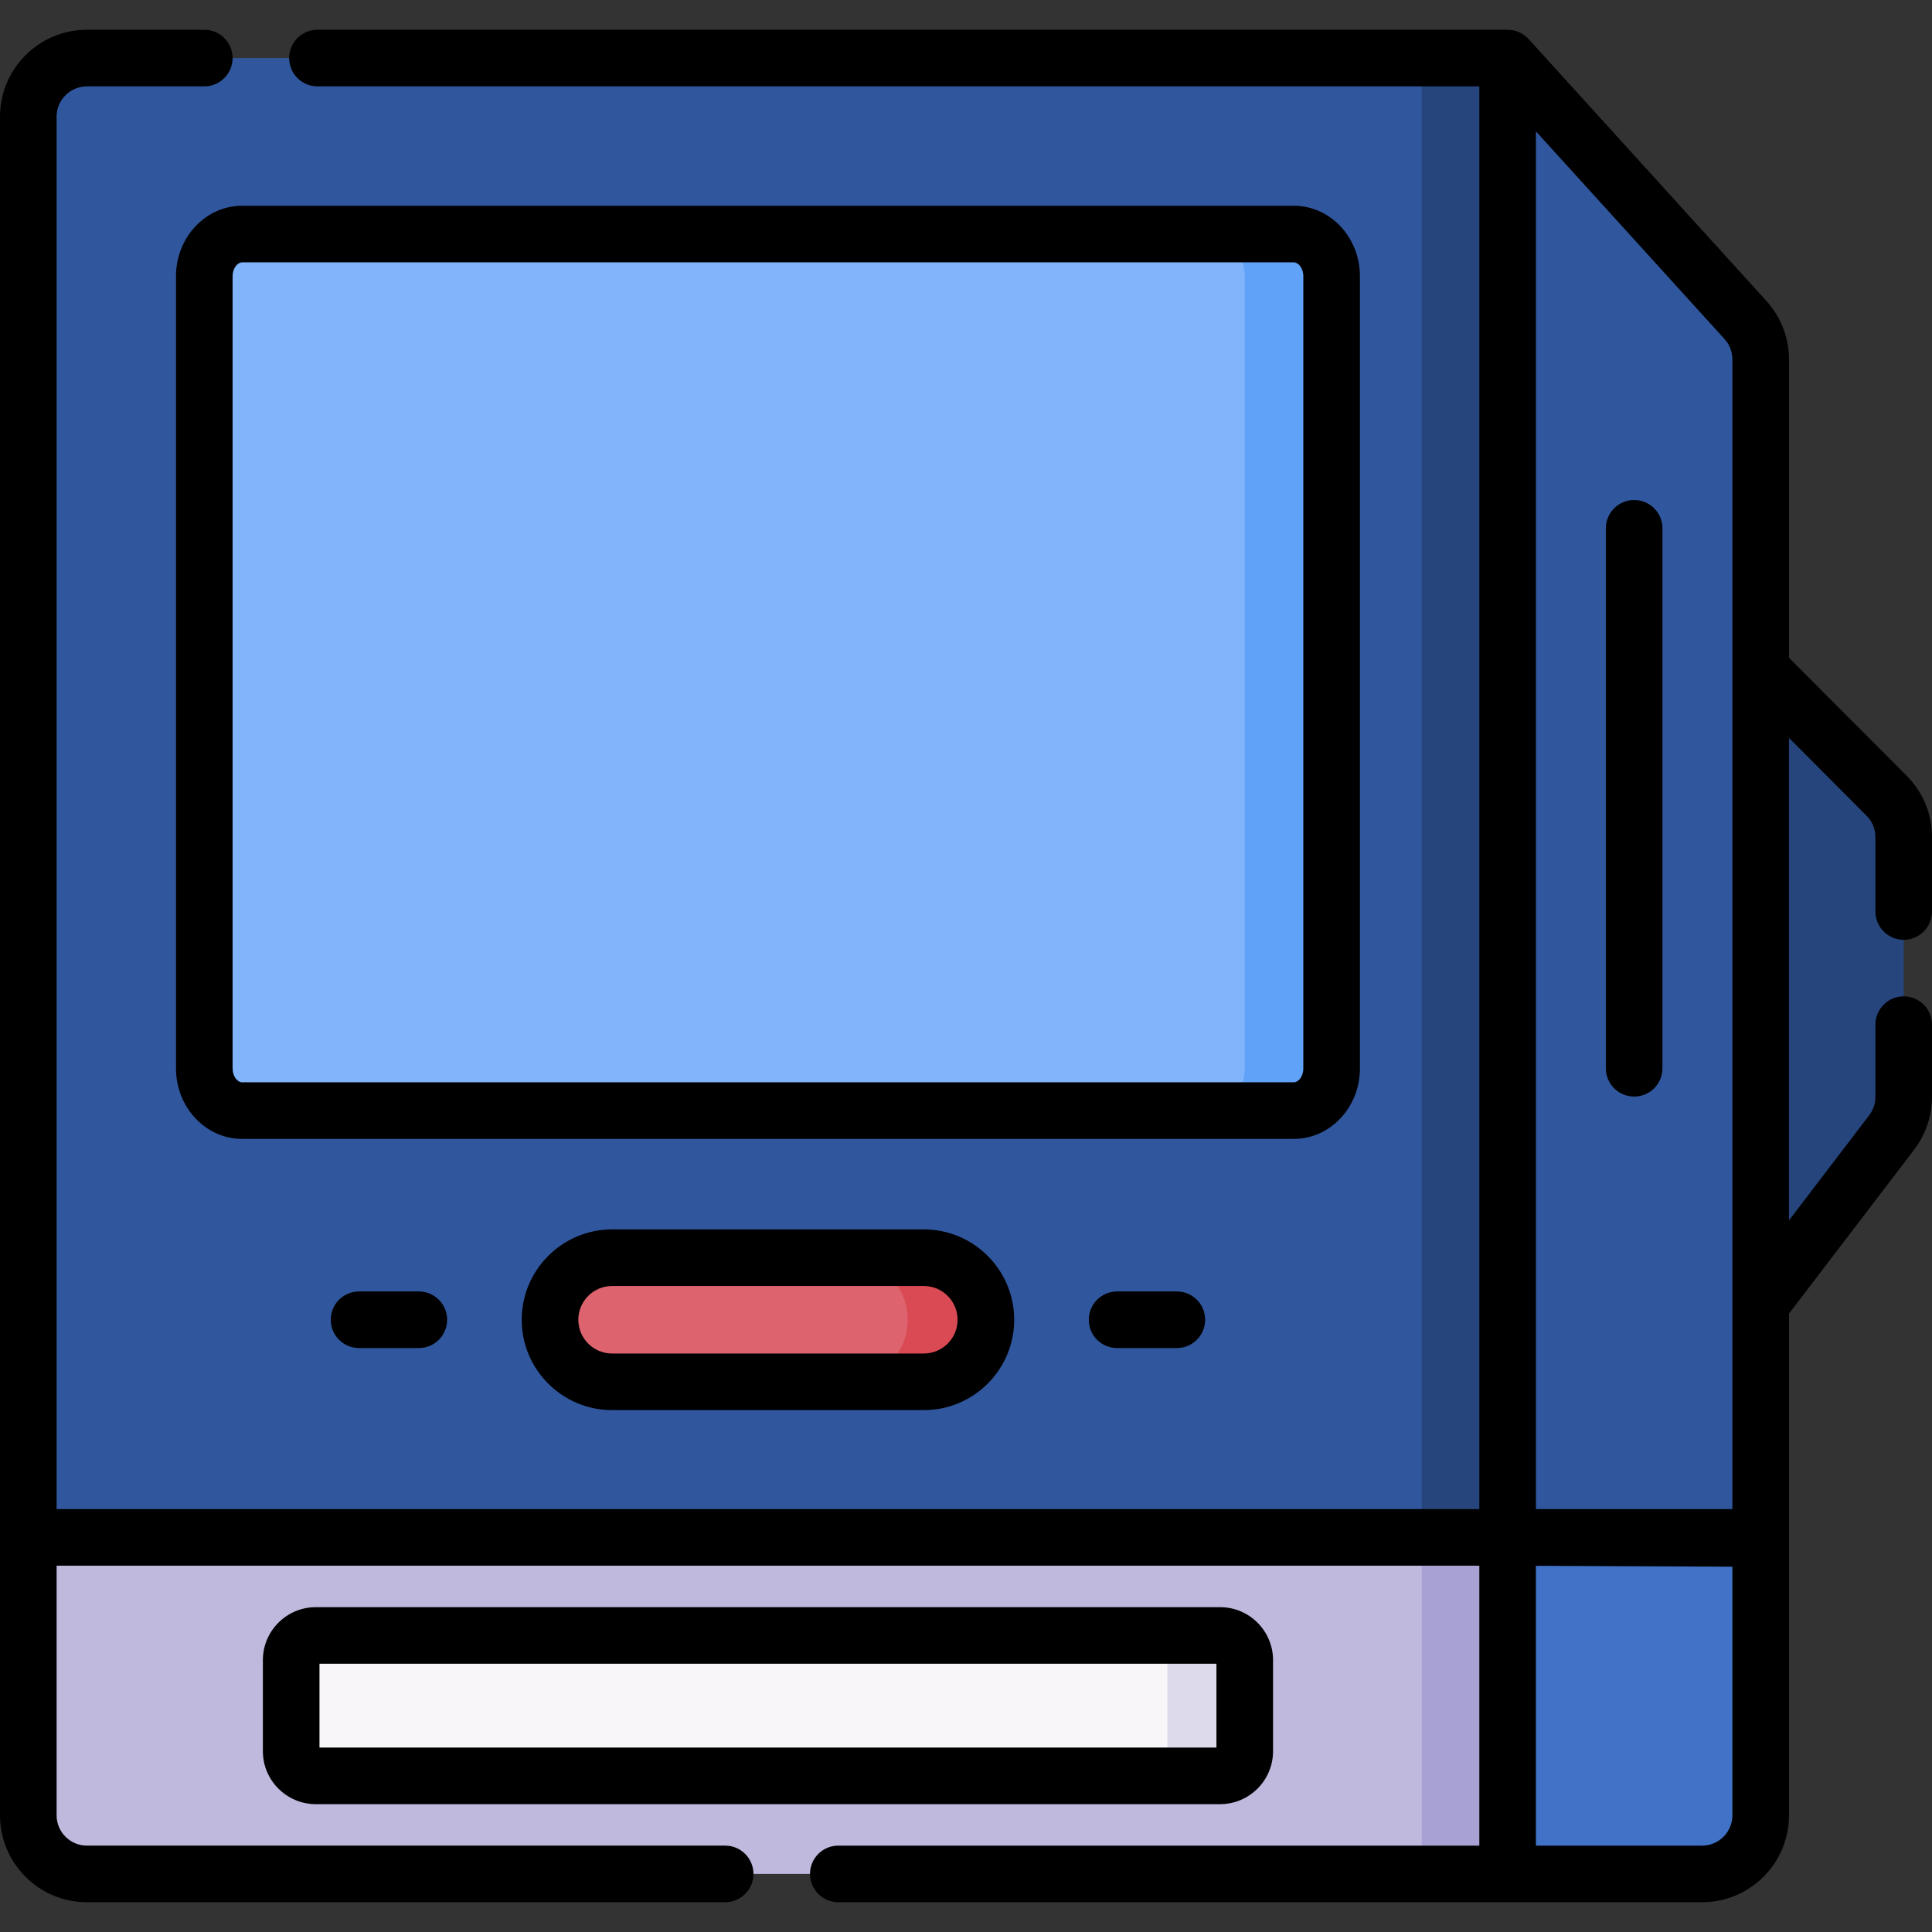
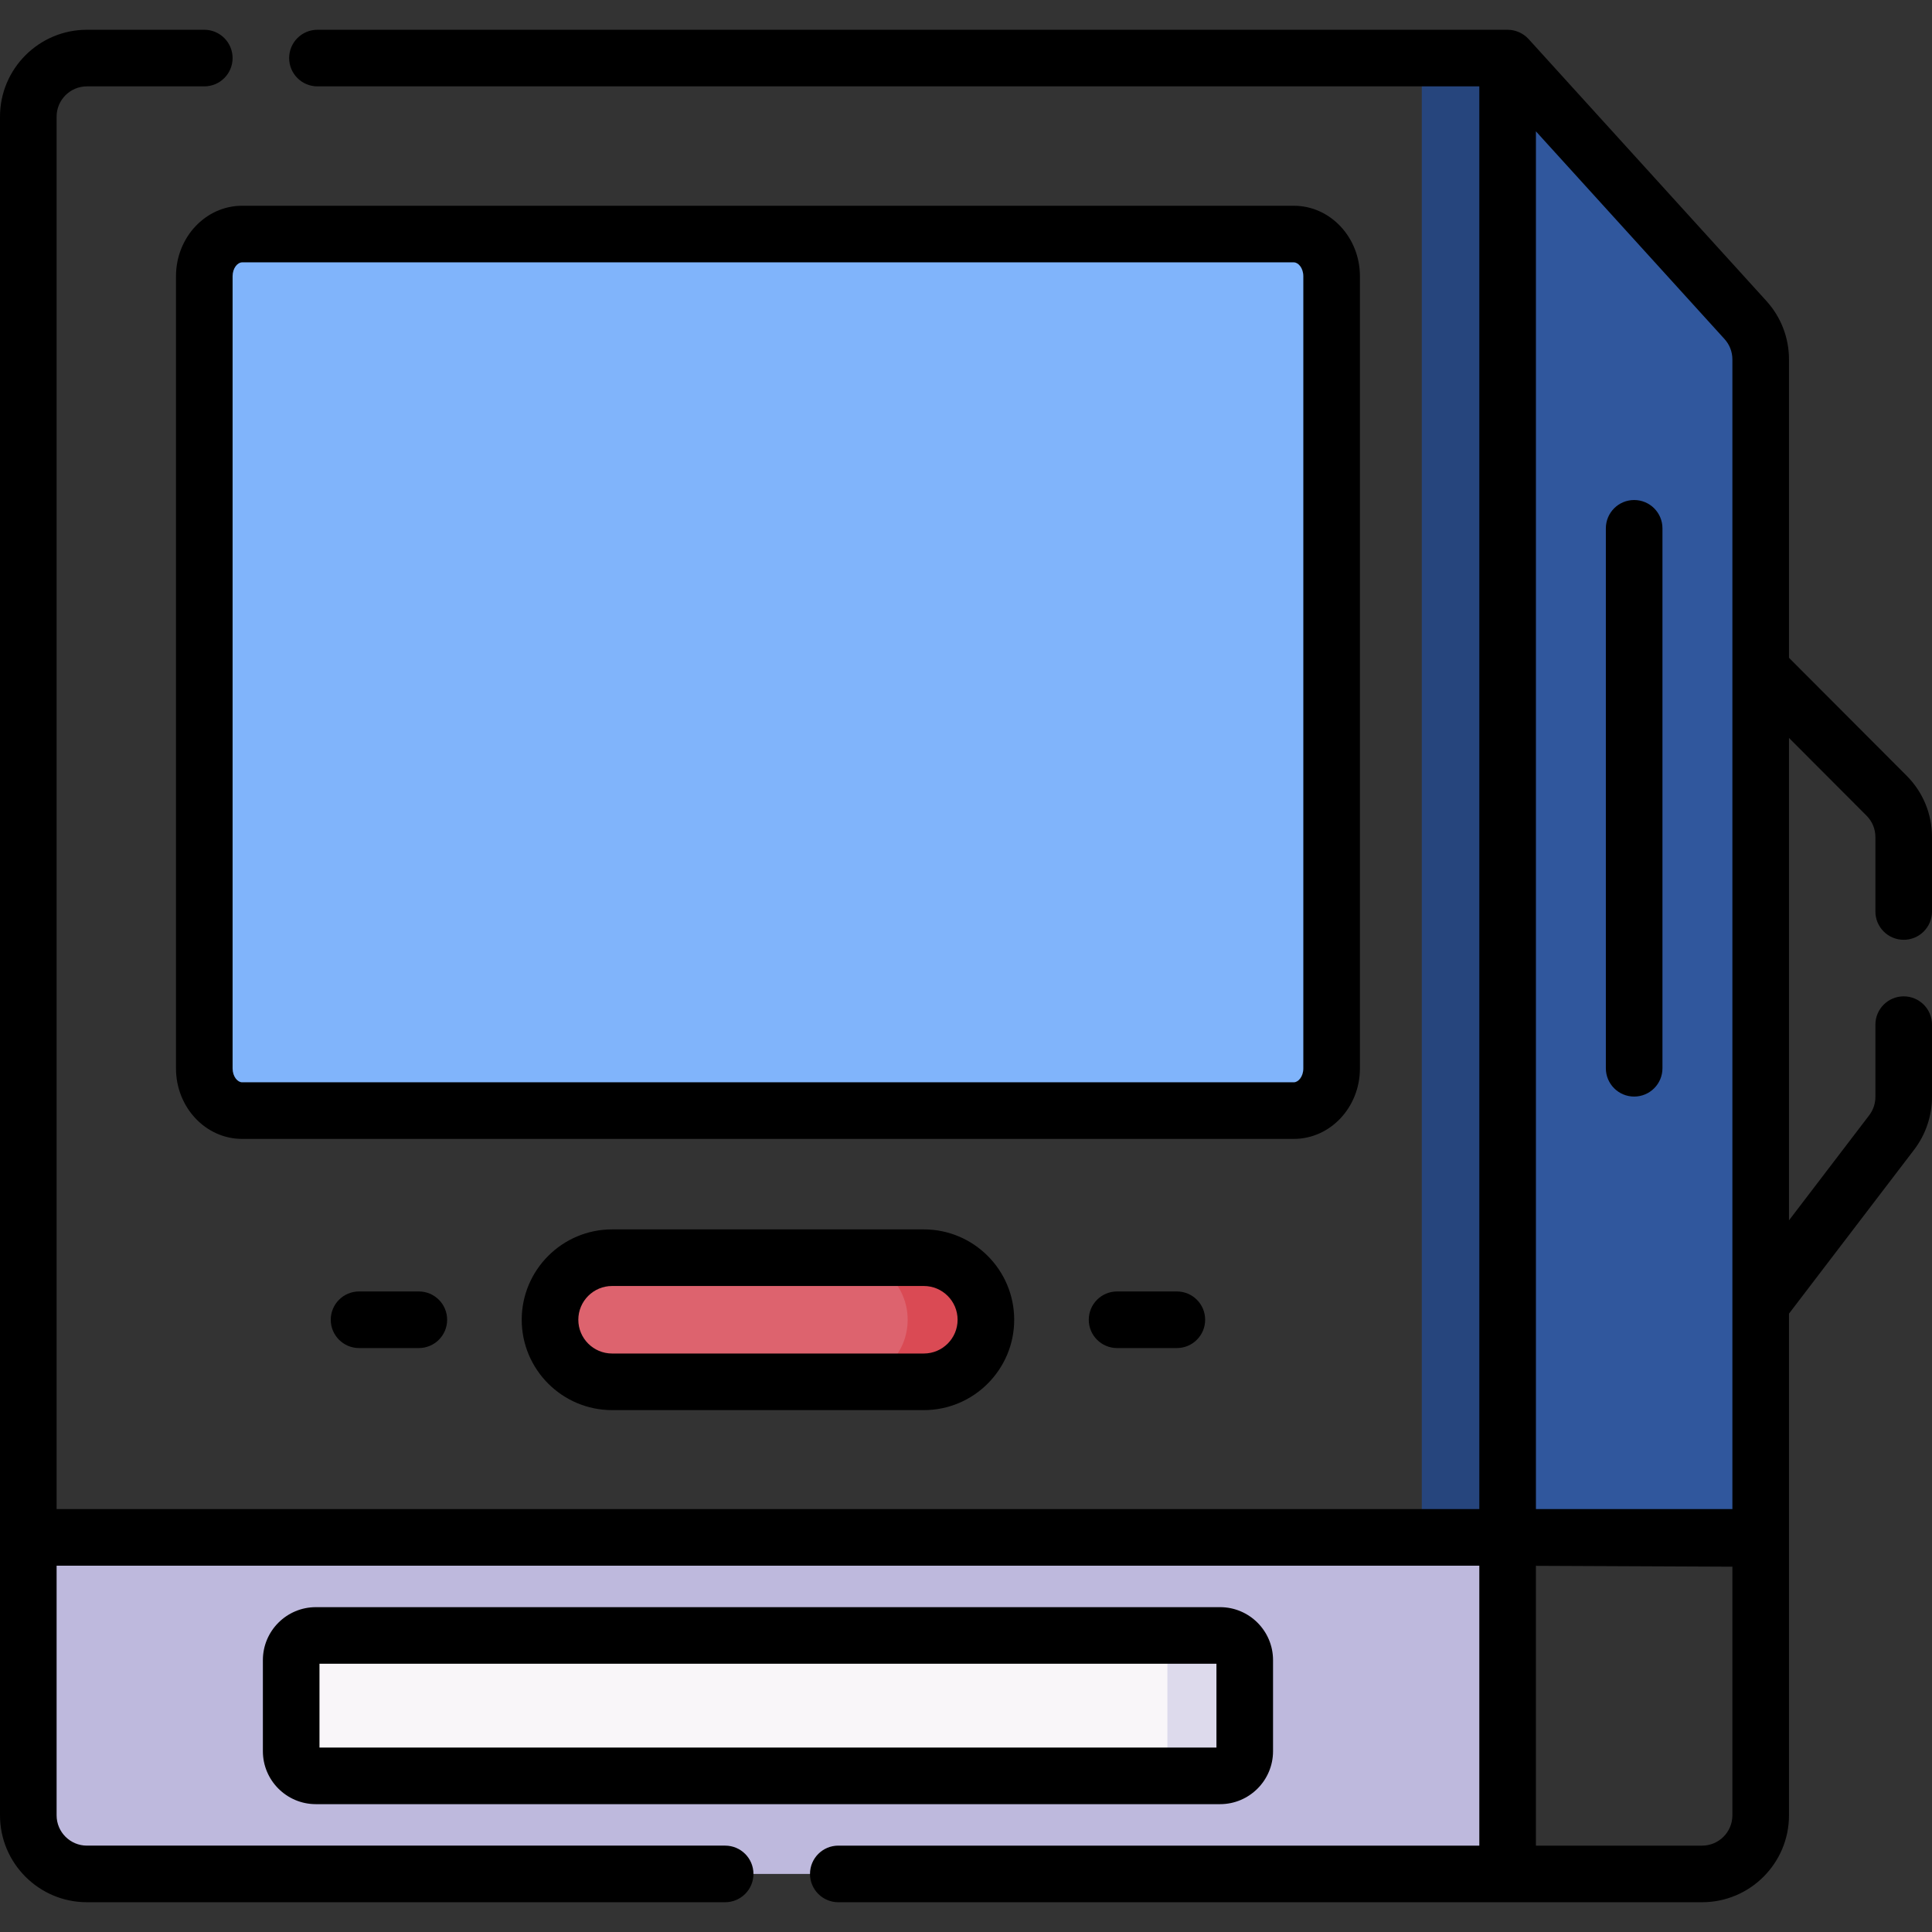
<svg xmlns="http://www.w3.org/2000/svg" id="Capa_1" enable-background="new 0 0 512 512" height="512" viewBox="0 0 512 512" width="512">
  <rect x="0" y="0" width="512" height="512" fill="#333333" stroke="none" />
  <g>
-     <path d="m399.535 407.424h-392.035v-376.509c0-8.575 6.951-15.526 15.526-15.526h376.508v392.035z" fill="#30579d" />
    <path d="m376.79 15.389h22.745v392.035h-22.745z" fill="#26457d" />
    <path d="m54.14 283.148v-209.947c0-6.17 4.481-11.171 10.009-11.171h278.735c5.528 0 10.009 5.002 10.009 11.171v209.947c0 6.17-4.481 11.171-10.009 11.171h-278.734c-5.528.001-10.01-5.001-10.01-11.171z" fill="#80b4fb" />
-     <path d="m342.885 62.03h-23.025c5.528 0 10.009 5.002 10.009 11.171v209.947c0 6.17-4.481 11.171-10.009 11.171h23.025c5.528 0 10.009-5.002 10.009-11.171v-209.947c0-6.17-4.481-11.171-10.009-11.171z" fill="#61a2f9" />
    <path d="m399.535 15.389 63.034 69.42c2.594 2.857 4.032 6.578 4.032 10.437v312.478l-67.066-.3z" fill="#30579d" />
-     <path d="m501.315 300.115-34.715 45.476v-168.166l33.365 33.442c2.904 2.911 4.535 6.855 4.535 10.966v68.861c0 3.405-1.119 6.715-3.185 9.421z" fill="#26457d" />
    <path d="m244.826 366.197h-82.618c-9.083 0-16.447-7.364-16.447-16.447 0-9.083 7.364-16.447 16.447-16.447h82.618c9.083 0 16.447 7.364 16.447 16.447 0 9.083-7.363 16.447-16.447 16.447z" fill="#dd636e" />
    <path d="m244.826 333.302h-20.73c9.083 0 16.447 7.364 16.447 16.447 0 9.083-7.364 16.447-16.447 16.447h20.73c9.083 0 16.447-7.364 16.447-16.447 0-9.083-7.363-16.447-16.447-16.447z" fill="#da4a54" />
    <path d="m399.535 496.611h-376.509c-8.575 0-15.526-6.951-15.526-15.526v-73.661h392.035z" fill="#beb9dd" />
-     <path d="m376.79 407.424h22.745v89.187h-22.745z" fill="#a7a2d3" />
-     <path d="m399.535 496.611h51.539c8.575 0 15.526-6.951 15.526-15.526v-73.661h-67.066v89.187z" fill="#4073c8" />
    <path d="m323.335 470.621h-239.635c-3.609 0-6.534-2.925-6.534-6.534v-24.14c0-3.609 2.925-6.534 6.534-6.534h239.635c3.609 0 6.534 2.925 6.534 6.534v24.14c0 3.609-2.926 6.534-6.534 6.534z" fill="#f9f6f9" />
    <path d="m323.335 433.414h-20.495c3.609 0 6.534 2.925 6.534 6.534v24.14c0 3.609-2.925 6.534-6.534 6.534h20.495c3.609 0 6.534-2.925 6.534-6.534v-24.14c0-3.609-2.926-6.534-6.534-6.534z" fill="#dddaec" />
    <g>
      <path d="m360.394 283.149v-209.948c0-10.296-7.854-18.672-17.51-18.672h-278.734c-9.655 0-17.509 8.376-17.509 18.672v209.947c0 10.295 7.854 18.671 17.509 18.671h278.734c9.656.001 17.51-8.375 17.51-18.67zm-298.753 0v-209.948c0-2.164 1.322-3.672 2.509-3.672h278.734c1.188 0 2.51 1.508 2.51 3.672v209.947c0 2.163-1.322 3.671-2.51 3.671h-278.734c-1.187.001-2.509-1.507-2.509-3.67z" />
      <path d="m162.208 325.802c-13.205 0-23.947 10.743-23.947 23.947s10.743 23.947 23.947 23.947h82.618c13.205 0 23.947-10.743 23.947-23.947s-10.742-23.947-23.947-23.947zm91.565 23.947c0 4.934-4.014 8.947-8.947 8.947h-82.618c-4.934 0-8.947-4.014-8.947-8.947s4.014-8.947 8.947-8.947h82.618c4.933 0 8.947 4.014 8.947 8.947z" />
      <path d="m296.036 342.249c-4.143 0-7.5 3.357-7.5 7.5s3.357 7.5 7.5 7.5h15.844c4.143 0 7.5-3.357 7.5-7.5s-3.357-7.5-7.5-7.5z" />
      <path d="m95.154 342.249c-4.142 0-7.5 3.357-7.5 7.5s3.358 7.5 7.5 7.5h15.844c4.142 0 7.5-3.357 7.5-7.5s-3.358-7.5-7.5-7.5z" />
      <path d="m433.068 290.602c4.143 0 7.5-3.357 7.5-7.5v-143.091c0-4.143-3.357-7.5-7.5-7.5s-7.5 3.357-7.5 7.5v143.091c0 4.142 3.357 7.5 7.5 7.5z" />
      <path d="m337.369 464.087v-24.14c0-7.738-6.296-14.034-14.034-14.034h-239.635c-7.738 0-14.034 6.296-14.034 14.034v24.14c0 7.738 6.296 14.034 14.034 14.034h239.635c7.738 0 14.034-6.296 14.034-14.034zm-15-.966h-237.703v-22.208h237.703z" />
      <path d="m504.5 249.057c4.143 0 7.5-3.357 7.5-7.5v-19.724c0-6.14-2.388-11.915-6.725-16.264l-31.175-31.245v-79.078c0-5.734-2.123-11.231-5.979-15.479l-63.034-69.42c-1.359-1.498-3.402-2.458-5.553-2.458h-315.407c-4.142 0-7.5 3.357-7.5 7.5s3.358 7.5 7.5 7.5h307.907v377.035h-377.034v-369.009c0-4.426 3.601-8.026 8.026-8.026h31.114c4.142 0 7.5-3.357 7.5-7.5s-3.358-7.5-7.5-7.5h-31.114c-12.696 0-23.026 10.329-23.026 23.026v450.169c0 12.696 10.33 23.026 23.026 23.026h169.146c4.142 0 7.5-3.357 7.5-7.5s-3.358-7.5-7.5-7.5h-169.146c-4.426 0-8.026-3.601-8.026-8.026v-66.16h377.035v74.187h-169.876c-4.142 0-7.5 3.357-7.5 7.5s3.358 7.5 7.5 7.5h228.915c12.697 0 23.026-10.329 23.026-23.026v-132.958l33.177-43.461c3.046-3.99 4.723-8.952 4.723-13.972v-19.15c0-4.143-3.357-7.5-7.5-7.5s-7.5 3.357-7.5 7.5v19.15c0 1.75-.585 3.479-1.646 4.87l-21.254 27.842v-127.845l20.555 20.602c1.512 1.517 2.345 3.53 2.345 5.671v19.724c0 4.141 3.357 7.499 7.5 7.499zm-45.4-153.811v304.678h-52.065v-365.118l49.98 55.044c1.345 1.48 2.085 3.397 2.085 5.396zm-8.026 393.865h-44.039v-74.153l52.065.233v65.894c0 4.425-3.6 8.026-8.026 8.026z" />
    </g>
  </g>
</svg>